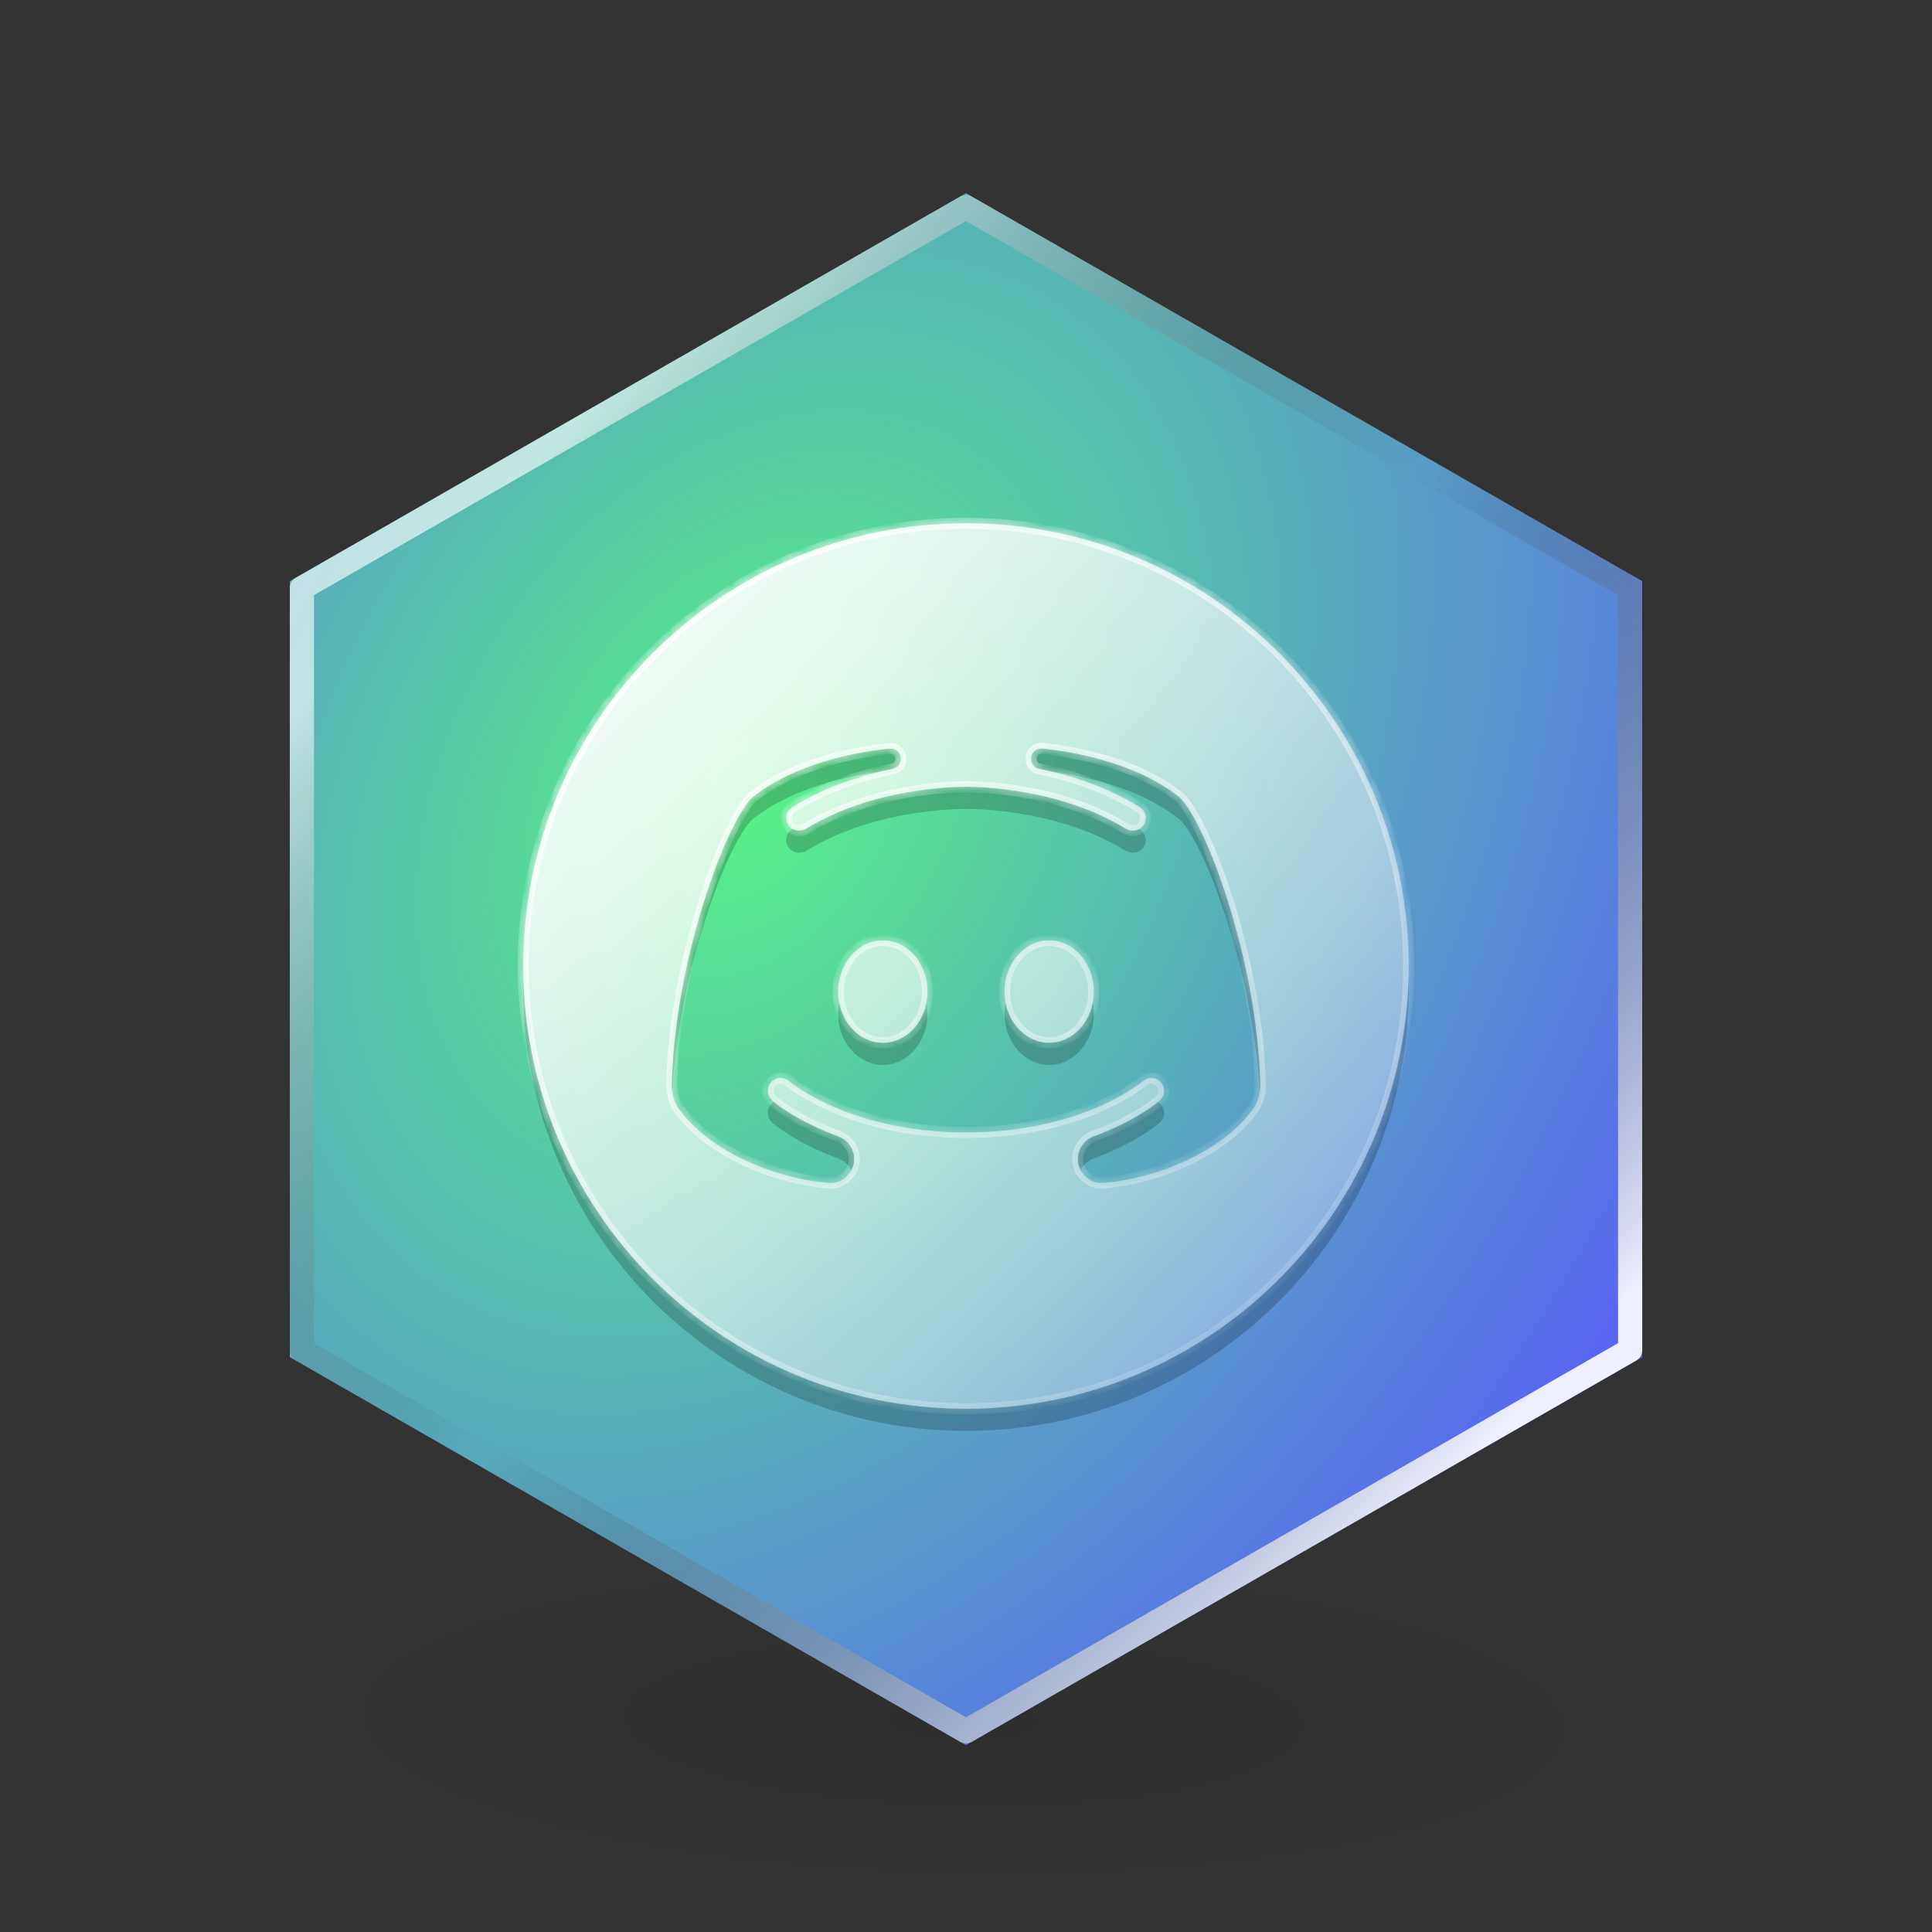
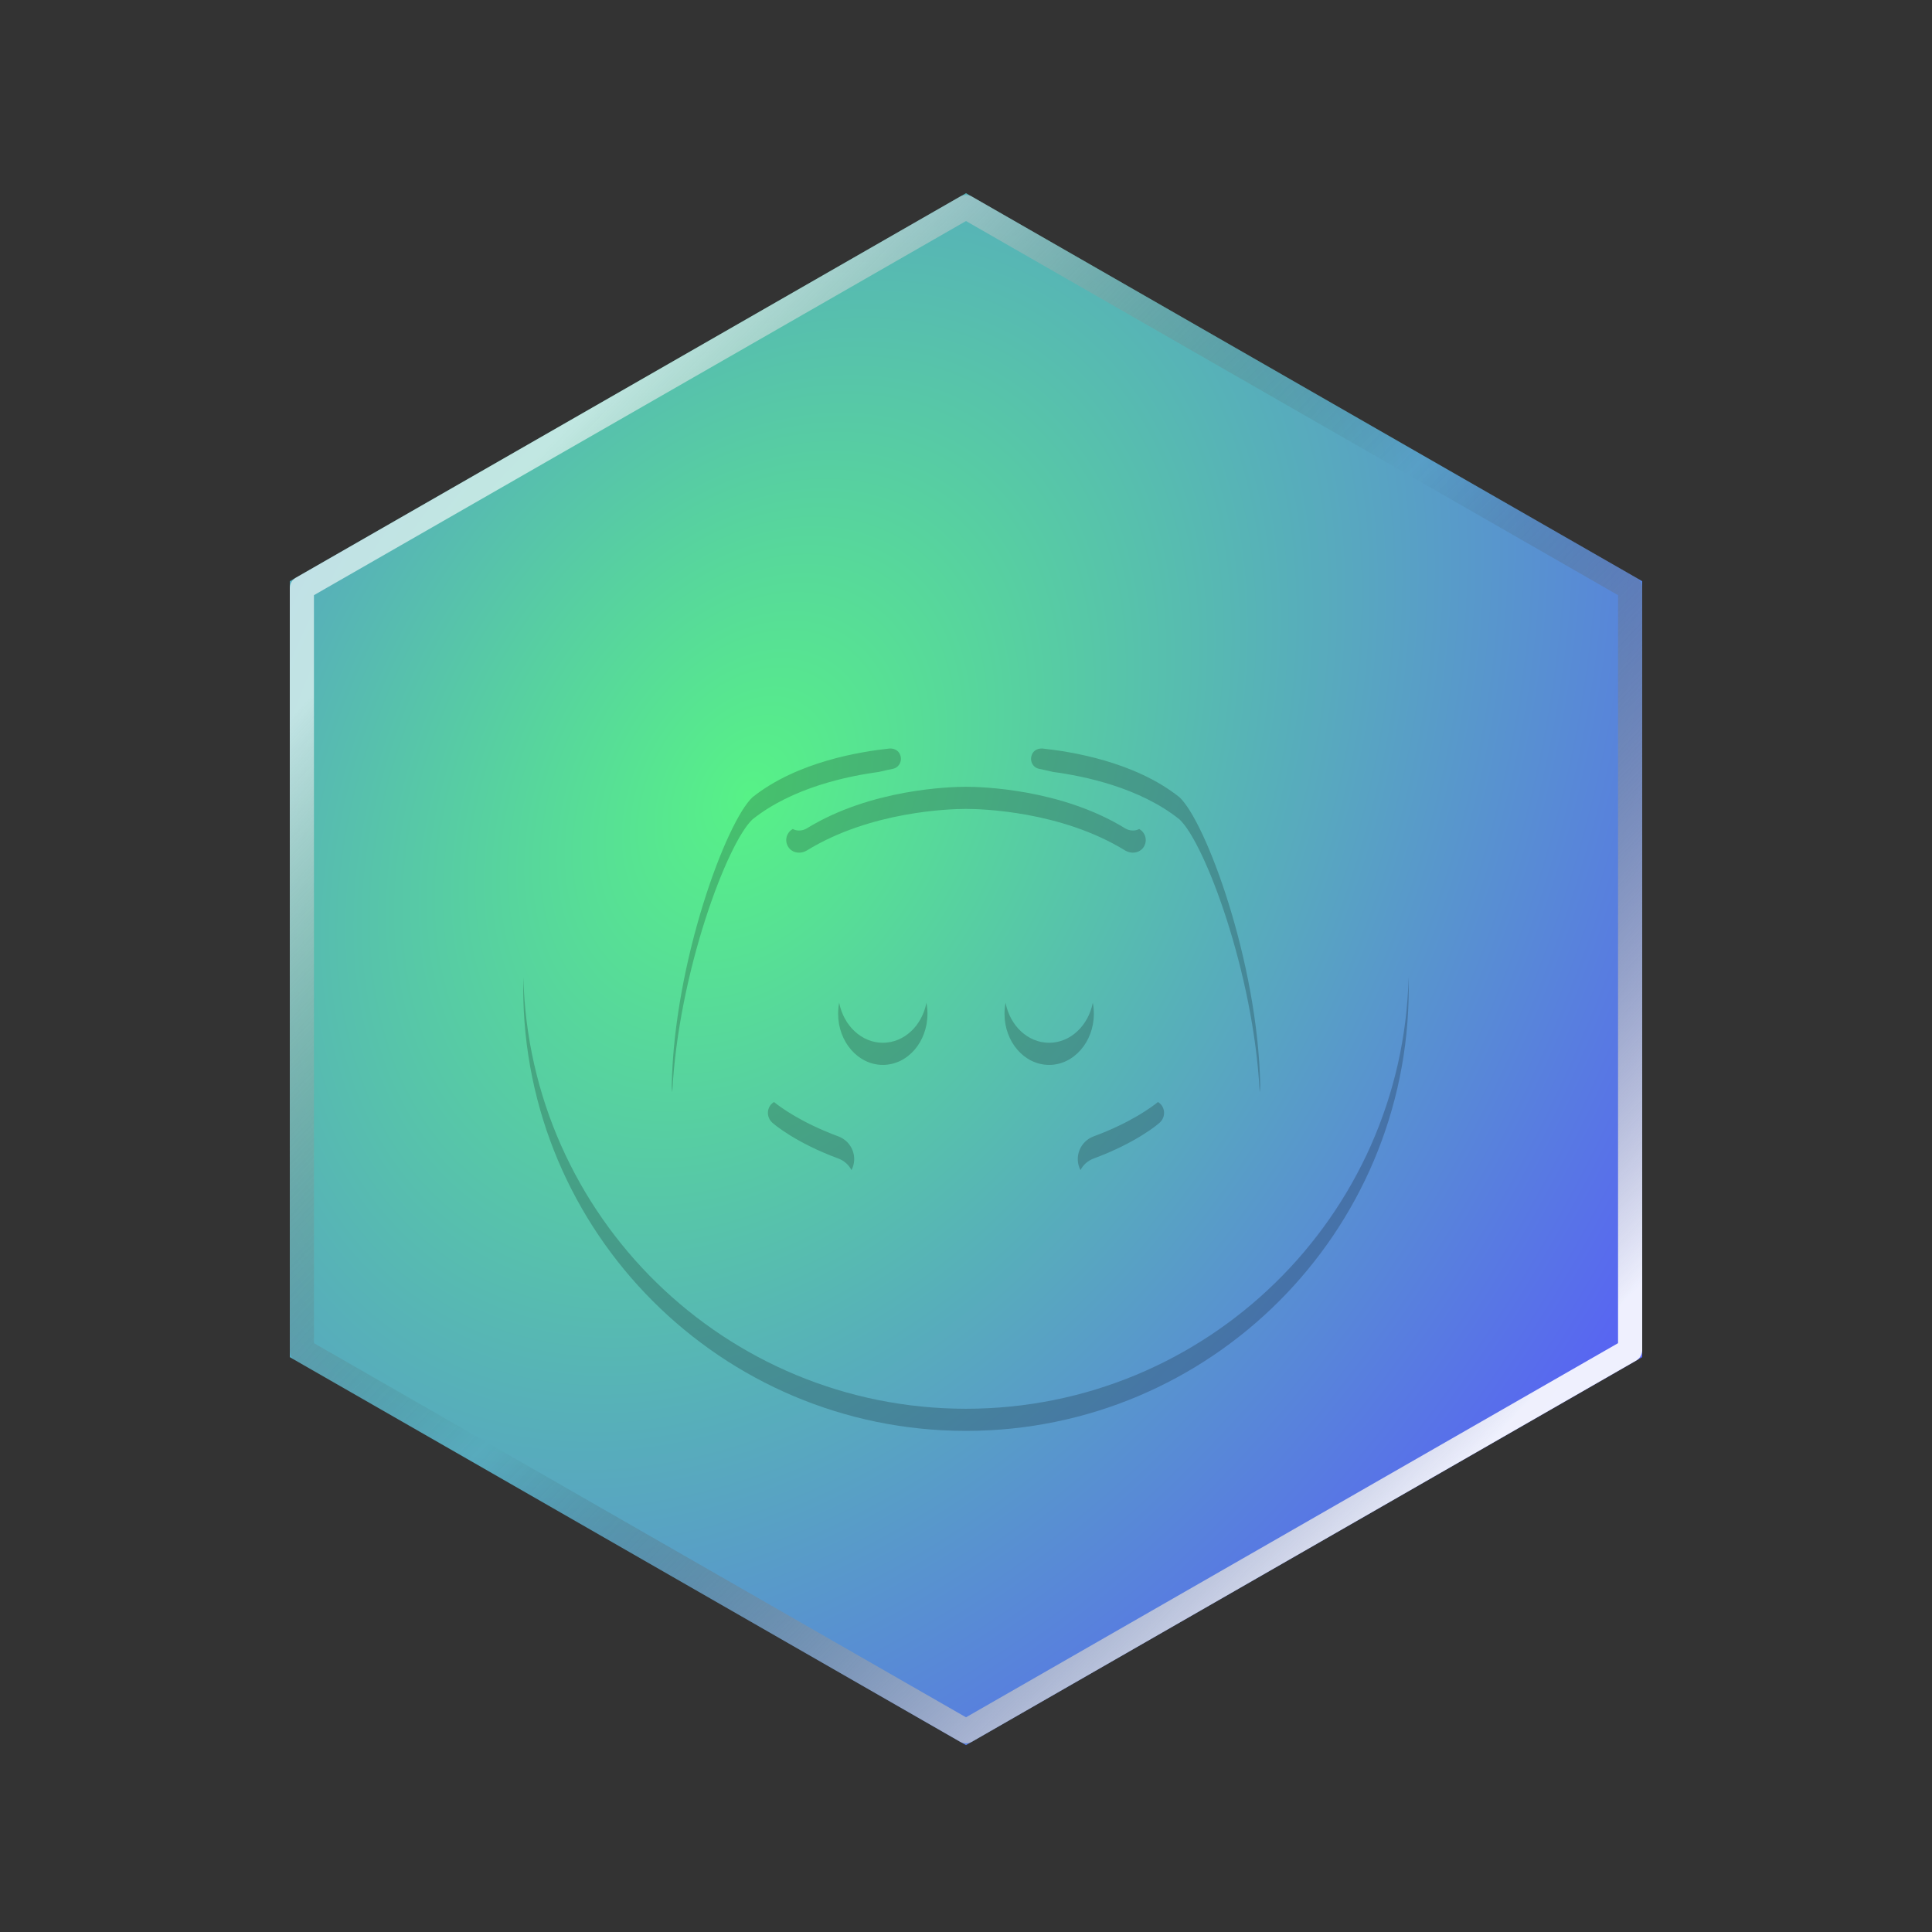
<svg xmlns="http://www.w3.org/2000/svg" width="160" height="160" viewBox="0 0 160 160" fill="none">
  <rect x="0" y="0" width="160" height="160" fill="#333333" stroke="none" />
-   <path d="M79.758 120L134.758 130V150L79.758 160L24.758 150V130L79.758 120Z" fill="url(#paint0_radial_4053_199083)" />
  <path d="M80 16L136 48.131V112.393L80 144.525L24 112.393V48.131L80 16Z" fill="url(#paint1_radial_4053_199083)" />
  <path d="M25 48.71L80 17.153L135 48.71V111.814L80 143.372L25 111.814V48.71Z" stroke="url(#paint2_linear_4053_199083)" stroke-opacity="0.9" stroke-width="2" stroke-linejoin="round" />
  <path fill-rule="evenodd" clip-rule="evenodd" d="M116.654 80.917C116.168 100.744 99.943 116.667 79.999 116.667C60.055 116.667 43.83 100.744 43.343 80.917C43.336 81.221 43.332 81.527 43.332 81.833C43.332 102.084 59.748 118.5 79.999 118.5C100.249 118.5 116.665 102.084 116.665 81.833C116.665 81.527 116.662 81.221 116.654 80.917ZM97.677 66.022C93.955 63.053 88.638 62.234 86.335 61.99H86.246C85.891 61.99 85.559 62.189 85.448 62.522C85.249 63.031 85.559 63.585 86.069 63.674C86.439 63.75 86.818 63.834 87.203 63.927C89.795 64.274 94.367 65.215 97.677 67.855C99.76 69.789 103.822 80.535 104.323 90.463C104.353 90.271 104.367 90.076 104.367 89.88C104.167 79.624 99.848 68.038 97.677 66.022ZM89.482 96.902C89.701 96.48 90.072 96.13 90.566 95.945C94.11 94.638 95.927 93.087 96.037 92.976C96.481 92.578 96.525 91.913 96.148 91.47C96.073 91.387 95.989 91.318 95.899 91.263C95.404 91.669 93.631 92.981 90.566 94.112C89.418 94.542 88.934 95.864 89.482 96.902ZM64.099 91.263C64.008 91.318 63.924 91.387 63.849 91.47C63.473 91.913 63.517 92.578 63.96 92.976C64.071 93.087 65.887 94.638 69.432 95.945C69.926 96.13 70.297 96.48 70.515 96.902C71.064 95.864 70.58 94.542 69.432 94.112C66.367 92.981 64.594 91.669 64.099 91.263ZM55.675 90.463C55.645 90.271 55.631 90.076 55.631 89.88C55.83 79.624 60.15 68.038 62.321 66.022C66.043 63.053 71.359 62.234 73.663 61.99H73.752C74.106 61.99 74.438 62.189 74.549 62.522C74.749 63.031 74.438 63.585 73.929 63.674C73.558 63.75 73.179 63.834 72.794 63.927C70.203 64.274 65.631 65.215 62.321 67.855C60.238 69.789 56.176 80.535 55.675 90.463ZM65.654 68.654C65.643 68.661 65.632 68.668 65.622 68.675C65.068 69.007 64.935 69.76 65.378 70.27C65.732 70.668 66.331 70.713 66.796 70.447C72.112 67.168 78.714 66.991 79.999 66.991C81.284 66.991 87.885 67.168 93.202 70.447C93.667 70.713 94.265 70.668 94.62 70.27C95.063 69.76 94.93 69.007 94.376 68.675C94.365 68.668 94.354 68.661 94.344 68.654C93.999 68.839 93.561 68.819 93.202 68.614C87.885 65.335 81.284 65.158 79.999 65.158C78.714 65.158 72.112 65.335 66.796 68.614C66.437 68.819 65.998 68.839 65.654 68.654ZM69.497 83.04C69.44 83.336 69.41 83.644 69.41 83.96C69.41 86.286 71.071 88.191 73.109 88.191C75.169 88.191 76.809 86.286 76.809 83.96C76.809 83.644 76.779 83.336 76.723 83.04C76.36 84.931 74.892 86.358 73.109 86.358C71.346 86.358 69.864 84.931 69.497 83.04ZM83.275 83.04C83.219 83.336 83.189 83.644 83.189 83.96C83.189 86.286 84.828 88.191 86.888 88.191C88.926 88.191 90.588 86.286 90.588 83.96C90.588 83.644 90.558 83.336 90.501 83.04C90.134 84.931 88.652 86.358 86.888 86.358C85.105 86.358 83.638 84.931 83.275 83.04Z" fill="black" fill-opacity="0.2" />
  <mask id="path-5-inside-1_4053_199083" fill="white">
-     <path fill-rule="evenodd" clip-rule="evenodd" d="M116.665 80C116.665 100.251 100.249 116.667 79.999 116.667C59.748 116.667 43.332 100.251 43.332 80C43.332 59.75 59.748 43.334 79.999 43.334C100.249 43.334 116.665 59.75 116.665 80ZM86.335 61.99C88.638 62.234 93.955 63.053 97.677 66.022C99.848 68.038 104.167 79.624 104.367 89.88C104.367 90.567 104.19 91.254 103.791 91.808C101.199 95.463 95.572 97.656 91.319 97.966C90.676 98.01 90.056 97.722 89.68 97.191C89.666 97.191 89.661 97.182 89.653 97.171C89.649 97.163 89.644 97.155 89.635 97.146C88.86 96.083 89.325 94.577 90.566 94.112C94.11 92.805 95.927 91.254 96.037 91.143C96.481 90.744 96.525 90.08 96.148 89.637C95.749 89.194 95.085 89.149 94.642 89.548C94.64 89.549 94.632 89.555 94.62 89.565C94.249 89.861 89.342 93.779 79.999 93.779C70.655 93.779 65.748 89.861 65.378 89.565C65.365 89.555 65.358 89.549 65.356 89.548C64.913 89.149 64.248 89.194 63.849 89.637C63.473 90.08 63.517 90.744 63.96 91.143C64.071 91.254 65.887 92.805 69.432 94.112C70.672 94.577 71.138 96.083 70.362 97.146C70.354 97.155 70.349 97.163 70.344 97.171C70.337 97.182 70.332 97.191 70.318 97.191C69.941 97.722 69.321 98.01 68.679 97.966C64.425 97.656 58.798 95.463 56.207 91.808C55.808 91.254 55.631 90.567 55.631 89.88C55.83 79.624 60.15 68.038 62.321 66.022C66.043 63.053 71.359 62.234 73.663 61.99H73.752C74.106 61.99 74.438 62.189 74.549 62.522C74.749 63.031 74.438 63.585 73.929 63.673C71.337 64.205 68.346 65.136 65.622 66.841C65.068 67.174 64.935 67.927 65.378 68.436C65.732 68.835 66.331 68.879 66.796 68.614C72.112 65.335 78.714 65.158 79.999 65.158C81.284 65.158 87.885 65.335 93.202 68.614C93.667 68.879 94.265 68.835 94.62 68.436C95.063 67.927 94.93 67.174 94.376 66.841C91.651 65.136 88.66 64.205 86.069 63.673C85.559 63.585 85.249 63.031 85.448 62.522C85.559 62.189 85.891 61.99 86.246 61.99H86.335ZM69.41 82.127C69.41 84.453 71.071 86.358 73.109 86.358C75.169 86.358 76.809 84.453 76.809 82.127C76.809 79.779 75.169 77.874 73.109 77.874C71.071 77.874 69.41 79.779 69.41 82.127ZM83.189 82.127C83.189 84.453 84.828 86.358 86.888 86.358C88.926 86.358 90.588 84.453 90.588 82.127C90.588 79.779 88.926 77.874 86.888 77.874C84.828 77.874 83.189 79.779 83.189 82.127Z" />
-   </mask>
-   <path fill-rule="evenodd" clip-rule="evenodd" d="M116.665 80C116.665 100.251 100.249 116.667 79.999 116.667C59.748 116.667 43.332 100.251 43.332 80C43.332 59.75 59.748 43.334 79.999 43.334C100.249 43.334 116.665 59.75 116.665 80ZM86.335 61.99C88.638 62.234 93.955 63.053 97.677 66.022C99.848 68.038 104.167 79.624 104.367 89.88C104.367 90.567 104.19 91.254 103.791 91.808C101.199 95.463 95.572 97.656 91.319 97.966C90.676 98.01 90.056 97.722 89.68 97.191C89.666 97.191 89.661 97.182 89.653 97.171C89.649 97.163 89.644 97.155 89.635 97.146C88.86 96.083 89.325 94.577 90.566 94.112C94.11 92.805 95.927 91.254 96.037 91.143C96.481 90.744 96.525 90.08 96.148 89.637C95.749 89.194 95.085 89.149 94.642 89.548C94.64 89.549 94.632 89.555 94.62 89.565C94.249 89.861 89.342 93.779 79.999 93.779C70.655 93.779 65.748 89.861 65.378 89.565C65.365 89.555 65.358 89.549 65.356 89.548C64.913 89.149 64.248 89.194 63.849 89.637C63.473 90.08 63.517 90.744 63.96 91.143C64.071 91.254 65.887 92.805 69.432 94.112C70.672 94.577 71.138 96.083 70.362 97.146C70.354 97.155 70.349 97.163 70.344 97.171C70.337 97.182 70.332 97.191 70.318 97.191C69.941 97.722 69.321 98.01 68.679 97.966C64.425 97.656 58.798 95.463 56.207 91.808C55.808 91.254 55.631 90.567 55.631 89.88C55.83 79.624 60.15 68.038 62.321 66.022C66.043 63.053 71.359 62.234 73.663 61.99H73.752C74.106 61.99 74.438 62.189 74.549 62.522C74.749 63.031 74.438 63.585 73.929 63.673C71.337 64.205 68.346 65.136 65.622 66.841C65.068 67.174 64.935 67.927 65.378 68.436C65.732 68.835 66.331 68.879 66.796 68.614C72.112 65.335 78.714 65.158 79.999 65.158C81.284 65.158 87.885 65.335 93.202 68.614C93.667 68.879 94.265 68.835 94.62 68.436C95.063 67.927 94.93 67.174 94.376 66.841C91.651 65.136 88.66 64.205 86.069 63.673C85.559 63.585 85.249 63.031 85.448 62.522C85.559 62.189 85.891 61.99 86.246 61.99H86.335ZM69.41 82.127C69.41 84.453 71.071 86.358 73.109 86.358C75.169 86.358 76.809 84.453 76.809 82.127C76.809 79.779 75.169 77.874 73.109 77.874C71.071 77.874 69.41 79.779 69.41 82.127ZM83.189 82.127C83.189 84.453 84.828 86.358 86.888 86.358C88.926 86.358 90.588 84.453 90.588 82.127C90.588 79.779 88.926 77.874 86.888 77.874C84.828 77.874 83.189 79.779 83.189 82.127Z" fill="url(#paint3_linear_4053_199083)" />
-   <path d="M97.677 66.022L97.989 65.686C97.98 65.678 97.972 65.671 97.963 65.663L97.677 66.022ZM86.335 61.99L86.383 61.534C86.367 61.532 86.351 61.532 86.335 61.532V61.99ZM104.367 89.88H104.825L104.825 89.871L104.367 89.88ZM103.791 91.808L103.419 91.54L103.417 91.543L103.791 91.808ZM91.319 97.966L91.35 98.423L91.352 98.423L91.319 97.966ZM89.68 97.191L90.054 96.926C89.968 96.805 89.828 96.732 89.68 96.732V97.191ZM89.653 97.171L89.263 97.412L89.263 97.412L89.653 97.171ZM89.635 97.146L89.265 97.416C89.279 97.436 89.294 97.454 89.311 97.471L89.635 97.146ZM90.566 94.112L90.407 93.681L90.405 93.682L90.566 94.112ZM96.037 91.143L95.731 90.802C95.725 90.808 95.719 90.813 95.713 90.819L96.037 91.143ZM96.148 89.637L96.498 89.34L96.489 89.33L96.148 89.637ZM94.642 89.548L94.896 89.929C94.915 89.917 94.932 89.903 94.948 89.889L94.642 89.548ZM94.62 89.565L94.334 89.207L94.334 89.207L94.62 89.565ZM65.378 89.565L65.664 89.207L65.664 89.207L65.378 89.565ZM65.356 89.548L65.049 89.889C65.066 89.903 65.083 89.917 65.101 89.929L65.356 89.548ZM63.849 89.637L63.509 89.33L63.5 89.34L63.849 89.637ZM63.96 91.143L64.284 90.819C64.279 90.813 64.273 90.808 64.267 90.802L63.96 91.143ZM69.432 94.112L69.593 93.682L69.591 93.681L69.432 94.112ZM70.362 97.146L70.686 97.471C70.703 97.454 70.719 97.436 70.733 97.416L70.362 97.146ZM70.344 97.171L70.734 97.412L70.734 97.412L70.344 97.171ZM70.318 97.191V96.732C70.169 96.732 70.03 96.805 69.944 96.926L70.318 97.191ZM68.679 97.966L68.645 98.423L68.647 98.423L68.679 97.966ZM56.207 91.808L56.581 91.543L56.579 91.54L56.207 91.808ZM55.631 89.88L55.172 89.871V89.88H55.631ZM62.321 66.022L62.035 65.663C62.026 65.671 62.017 65.678 62.009 65.686L62.321 66.022ZM73.663 61.99V61.532C73.647 61.532 73.631 61.532 73.615 61.534L73.663 61.99ZM74.549 62.522L74.114 62.666C74.117 62.674 74.12 62.681 74.122 62.689L74.549 62.522ZM73.929 63.673L73.85 63.222L73.837 63.224L73.929 63.673ZM65.622 66.841L65.858 67.234L65.865 67.23L65.622 66.841ZM65.378 68.436L65.032 68.737L65.035 68.741L65.378 68.436ZM66.796 68.614L67.023 69.011C67.028 69.009 67.032 69.006 67.036 69.004L66.796 68.614ZM93.202 68.614L92.961 69.004C92.966 69.006 92.97 69.009 92.974 69.011L93.202 68.614ZM94.62 68.436L94.962 68.741L94.966 68.737L94.62 68.436ZM94.376 66.841L94.133 67.23L94.14 67.234L94.376 66.841ZM86.069 63.673L86.161 63.224L86.147 63.222L86.069 63.673ZM85.448 62.522L85.875 62.689C85.878 62.681 85.881 62.674 85.883 62.666L85.448 62.522ZM79.999 117.125C100.502 117.125 117.124 100.504 117.124 80H116.207C116.207 99.998 99.996 116.209 79.999 116.209V117.125ZM42.874 80C42.874 100.504 59.495 117.125 79.999 117.125V116.209C60.001 116.209 43.79 99.998 43.79 80H42.874ZM79.999 42.875C59.495 42.875 42.874 59.497 42.874 80H43.79C43.79 60.003 60.001 43.792 79.999 43.792V42.875ZM117.124 80C117.124 59.497 100.502 42.875 79.999 42.875V43.792C99.996 43.792 116.207 60.003 116.207 80H117.124ZM97.963 65.663C94.129 62.606 88.694 61.779 86.383 61.534L86.286 62.446C88.582 62.689 93.781 63.5 97.391 66.38L97.963 65.663ZM104.825 89.871C104.724 84.688 103.584 79.184 102.199 74.725C101.506 72.494 100.749 70.516 100.025 68.964C99.311 67.433 98.603 66.256 97.989 65.686L97.365 66.358C97.836 66.795 98.482 67.823 99.195 69.351C99.897 70.859 100.64 72.797 101.323 74.997C102.691 79.399 103.81 84.816 103.909 89.889L104.825 89.871ZM104.163 92.075C104.629 91.428 104.825 90.642 104.825 89.88H103.909C103.909 90.492 103.75 91.08 103.419 91.54L104.163 92.075ZM91.352 98.423C93.536 98.264 96.06 97.623 98.37 96.557C100.676 95.493 102.807 93.987 104.165 92.073L103.417 91.543C102.183 93.283 100.204 94.701 97.986 95.725C95.771 96.747 93.355 97.358 91.285 97.509L91.352 98.423ZM89.305 97.456C89.776 98.119 90.551 98.478 91.35 98.423L91.287 97.509C90.802 97.542 90.337 97.325 90.054 96.926L89.305 97.456ZM89.263 97.412C89.264 97.412 89.273 97.427 89.284 97.443C89.296 97.46 89.32 97.491 89.355 97.524C89.444 97.605 89.559 97.649 89.68 97.649V96.732C89.724 96.732 89.778 96.74 89.836 96.762C89.894 96.784 89.939 96.815 89.973 96.846C90.004 96.875 90.024 96.902 90.033 96.914C90.041 96.925 90.047 96.935 90.043 96.93L89.263 97.412ZM89.311 97.471C89.278 97.438 89.259 97.405 89.263 97.412L90.043 96.93C90.039 96.922 90.009 96.872 89.959 96.822L89.311 97.471ZM90.405 93.682C88.887 94.251 88.307 96.102 89.265 97.416L90.006 96.876C89.413 96.064 89.763 94.902 90.727 94.541L90.405 93.682ZM95.713 90.819C95.716 90.816 95.69 90.841 95.624 90.895C95.562 90.946 95.474 91.017 95.359 91.103C95.128 91.277 94.791 91.514 94.348 91.789C93.46 92.339 92.148 93.04 90.407 93.681L90.724 94.541C94.322 93.215 96.198 91.631 96.362 91.467L95.713 90.819ZM95.799 89.933C96.012 90.184 95.992 90.567 95.731 90.802L96.344 91.484C96.969 90.922 97.037 89.975 96.497 89.34L95.799 89.933ZM94.948 89.889C95.198 89.664 95.573 89.683 95.808 89.943L96.489 89.33C95.926 88.704 94.972 88.634 94.335 89.207L94.948 89.889ZM94.906 89.923C94.912 89.918 94.916 89.915 94.918 89.913C94.92 89.912 94.919 89.913 94.918 89.914C94.917 89.915 94.915 89.916 94.912 89.918C94.911 89.919 94.909 89.92 94.907 89.922C94.904 89.924 94.901 89.926 94.896 89.929L94.387 89.167C94.373 89.176 94.362 89.185 94.361 89.186C94.357 89.189 94.353 89.192 94.351 89.194C94.346 89.198 94.34 89.203 94.334 89.207L94.906 89.923ZM79.999 94.237C89.481 94.237 94.486 90.259 94.906 89.923L94.334 89.207C94.013 89.463 89.204 93.321 79.999 93.321V94.237ZM65.092 89.923C65.512 90.259 70.517 94.237 79.999 94.237V93.321C70.793 93.321 65.984 89.463 65.664 89.207L65.092 89.923ZM65.101 89.929C65.097 89.926 65.093 89.924 65.091 89.922C65.089 89.92 65.087 89.919 65.085 89.918C65.083 89.916 65.081 89.915 65.08 89.914C65.078 89.913 65.078 89.912 65.079 89.913C65.081 89.915 65.085 89.918 65.092 89.923L65.664 89.207C65.658 89.203 65.652 89.198 65.647 89.194C65.644 89.192 65.641 89.189 65.637 89.186C65.636 89.185 65.624 89.176 65.61 89.167L65.101 89.929ZM64.19 89.943C64.424 89.683 64.8 89.664 65.049 89.889L65.662 89.207C65.026 88.634 64.072 88.704 63.509 89.33L64.19 89.943ZM64.267 90.802C64.005 90.567 63.985 90.184 64.199 89.933L63.5 89.34C62.96 89.975 63.029 90.922 63.654 91.484L64.267 90.802ZM69.591 93.681C67.85 93.04 66.537 92.339 65.65 91.789C65.206 91.514 64.869 91.277 64.639 91.103C64.523 91.017 64.435 90.946 64.374 90.895C64.307 90.841 64.281 90.816 64.284 90.819L63.636 91.467C63.8 91.631 65.675 93.215 69.273 94.541L69.591 93.681ZM70.733 97.416C71.691 96.102 71.11 94.251 69.593 93.682L69.271 94.541C70.234 94.902 70.584 96.064 69.992 96.876L70.733 97.416ZM70.734 97.412C70.738 97.405 70.719 97.438 70.686 97.471L70.038 96.822C69.988 96.872 69.959 96.922 69.954 96.93L70.734 97.412ZM70.318 97.649C70.438 97.649 70.553 97.605 70.642 97.524C70.678 97.491 70.701 97.46 70.713 97.443C70.725 97.427 70.734 97.412 70.734 97.412L69.954 96.93C69.951 96.935 69.957 96.925 69.965 96.914C69.973 96.902 69.993 96.875 70.025 96.846C70.059 96.815 70.104 96.784 70.162 96.762C70.219 96.74 70.273 96.732 70.318 96.732V97.649ZM68.647 98.423C69.447 98.478 70.222 98.119 70.692 97.456L69.944 96.926C69.661 97.325 69.195 97.542 68.71 97.509L68.647 98.423ZM55.833 92.073C57.19 93.987 59.321 95.493 61.628 96.557C63.938 97.623 66.461 98.264 68.645 98.423L68.712 97.509C66.643 97.358 64.227 96.747 62.012 95.725C59.794 94.701 57.815 93.283 56.581 91.543L55.833 92.073ZM55.172 89.88C55.172 90.642 55.369 91.428 55.835 92.075L56.579 91.54C56.247 91.08 56.089 90.492 56.089 89.88H55.172ZM62.009 65.686C61.395 66.256 60.686 67.433 59.972 68.964C59.248 70.516 58.492 72.494 57.799 74.725C56.414 79.184 55.273 84.688 55.172 89.871L56.089 89.889C56.188 84.816 57.307 79.399 58.674 74.997C59.357 72.797 60.1 70.859 60.803 69.351C61.516 67.823 62.162 66.795 62.633 66.358L62.009 65.686ZM73.615 61.534C71.303 61.779 65.868 62.606 62.035 65.663L62.607 66.38C66.217 63.5 71.415 62.689 73.711 62.446L73.615 61.534ZM73.752 61.532H73.663V62.448H73.752V61.532ZM74.984 62.377C74.799 61.823 74.264 61.532 73.752 61.532V62.448C73.948 62.448 74.078 62.556 74.114 62.666L74.984 62.377ZM74.007 64.125C74.815 63.985 75.276 63.122 74.976 62.355L74.122 62.689C74.221 62.94 74.062 63.185 73.85 63.222L74.007 64.125ZM65.865 67.23C68.528 65.563 71.461 64.648 74.021 64.123L73.837 63.224C71.213 63.763 68.165 64.708 65.378 66.453L65.865 67.23ZM65.724 68.136C65.469 67.843 65.547 67.421 65.857 67.234L65.386 66.448C64.589 66.927 64.401 68.011 65.032 68.737L65.724 68.136ZM66.568 68.216C66.254 68.395 65.904 68.338 65.721 68.132L65.035 68.741C65.561 69.332 66.407 69.364 67.023 69.011L66.568 68.216ZM79.999 64.699C78.699 64.699 71.987 64.874 66.555 68.224L67.036 69.004C72.238 65.796 78.729 65.616 79.999 65.616V64.699ZM93.442 68.224C88.011 64.874 81.298 64.699 79.999 64.699V65.616C81.269 65.616 87.76 65.796 92.961 69.004L93.442 68.224ZM94.277 68.132C94.093 68.338 93.744 68.395 93.429 68.216L92.974 69.011C93.59 69.364 94.437 69.332 94.962 68.741L94.277 68.132ZM94.14 67.234C94.451 67.421 94.529 67.843 94.274 68.136L94.966 68.737C95.597 68.011 95.409 66.927 94.612 66.448L94.14 67.234ZM85.977 64.123C88.537 64.648 91.47 65.563 94.133 67.23L94.619 66.453C91.832 64.708 88.784 63.763 86.161 63.224L85.977 64.123ZM85.022 62.355C84.721 63.122 85.182 63.985 85.99 64.125L86.147 63.222C85.936 63.185 85.777 62.94 85.875 62.689L85.022 62.355ZM86.246 61.532C85.733 61.532 85.198 61.823 85.013 62.377L85.883 62.666C85.92 62.556 86.05 62.448 86.246 62.448V61.532ZM86.335 61.532H86.246V62.448H86.335V61.532ZM73.109 85.9C71.38 85.9 69.868 84.26 69.868 82.127H68.951C68.951 84.646 70.762 86.816 73.109 86.816V85.9ZM76.35 82.127C76.35 84.262 74.859 85.9 73.109 85.9V86.816C75.48 86.816 77.267 84.644 77.267 82.127H76.35ZM73.109 78.332C74.857 78.332 76.35 79.968 76.35 82.127H77.267C77.267 79.589 75.482 77.415 73.109 77.415V78.332ZM69.868 82.127C69.868 79.97 71.382 78.332 73.109 78.332V77.415C70.76 77.415 68.951 79.587 68.951 82.127H69.868ZM86.888 85.9C85.139 85.9 83.647 84.262 83.647 82.127H82.73C82.73 84.644 84.517 86.816 86.888 86.816V85.9ZM90.129 82.127C90.129 84.26 88.617 85.9 86.888 85.9V86.816C89.236 86.816 91.046 84.646 91.046 82.127H90.129ZM86.888 78.332C88.616 78.332 90.129 79.97 90.129 82.127H91.046C91.046 79.587 89.237 77.415 86.888 77.415V78.332ZM83.647 82.127C83.647 79.968 85.141 78.332 86.888 78.332V77.415C84.516 77.415 82.73 79.589 82.73 82.127H83.647Z" fill="url(#paint4_linear_4053_199083)" mask="url(#path-5-inside-1_4053_199083)" />
+     </mask>
  <defs>
    <radialGradient id="paint0_radial_4053_199083" cx="0" cy="0" r="1" gradientUnits="userSpaceOnUse" gradientTransform="translate(79.758 142.5) rotate(90.989) scale(14.037 55.008)">
      <stop stop-opacity="0.1" />
      <stop offset="1" stop-opacity="0" />
    </radialGradient>
    <radialGradient id="paint1_radial_4053_199083" cx="0" cy="0" r="1" gradientUnits="userSpaceOnUse" gradientTransform="translate(62 66) rotate(32.185) scale(84.482 117.079)">
      <stop stop-color="#57F287" />
      <stop offset="1" stop-color="#5865F2" />
    </radialGradient>
    <linearGradient id="paint2_linear_4053_199083" x1="97.05" y1="147.166" x2="14.951" y2="69.061" gradientUnits="userSpaceOnUse">
      <stop stop-color="white" />
      <stop offset="0.531" stop-color="#232323" stop-opacity="0" />
      <stop offset="1" stop-color="white" stop-opacity="0.7" />
    </linearGradient>
    <linearGradient id="paint3_linear_4053_199083" x1="55.536" y1="53.777" x2="106.461" y2="105.7" gradientUnits="userSpaceOnUse">
      <stop stop-color="white" stop-opacity="0.9" />
      <stop offset="1" stop-color="white" stop-opacity="0.3" />
    </linearGradient>
    <linearGradient id="paint4_linear_4053_199083" x1="56.036" y1="54.775" x2="100.969" y2="111.191" gradientUnits="userSpaceOnUse">
      <stop stop-color="white" />
      <stop offset="1" stop-color="white" stop-opacity="0.2" />
    </linearGradient>
  </defs>
</svg>